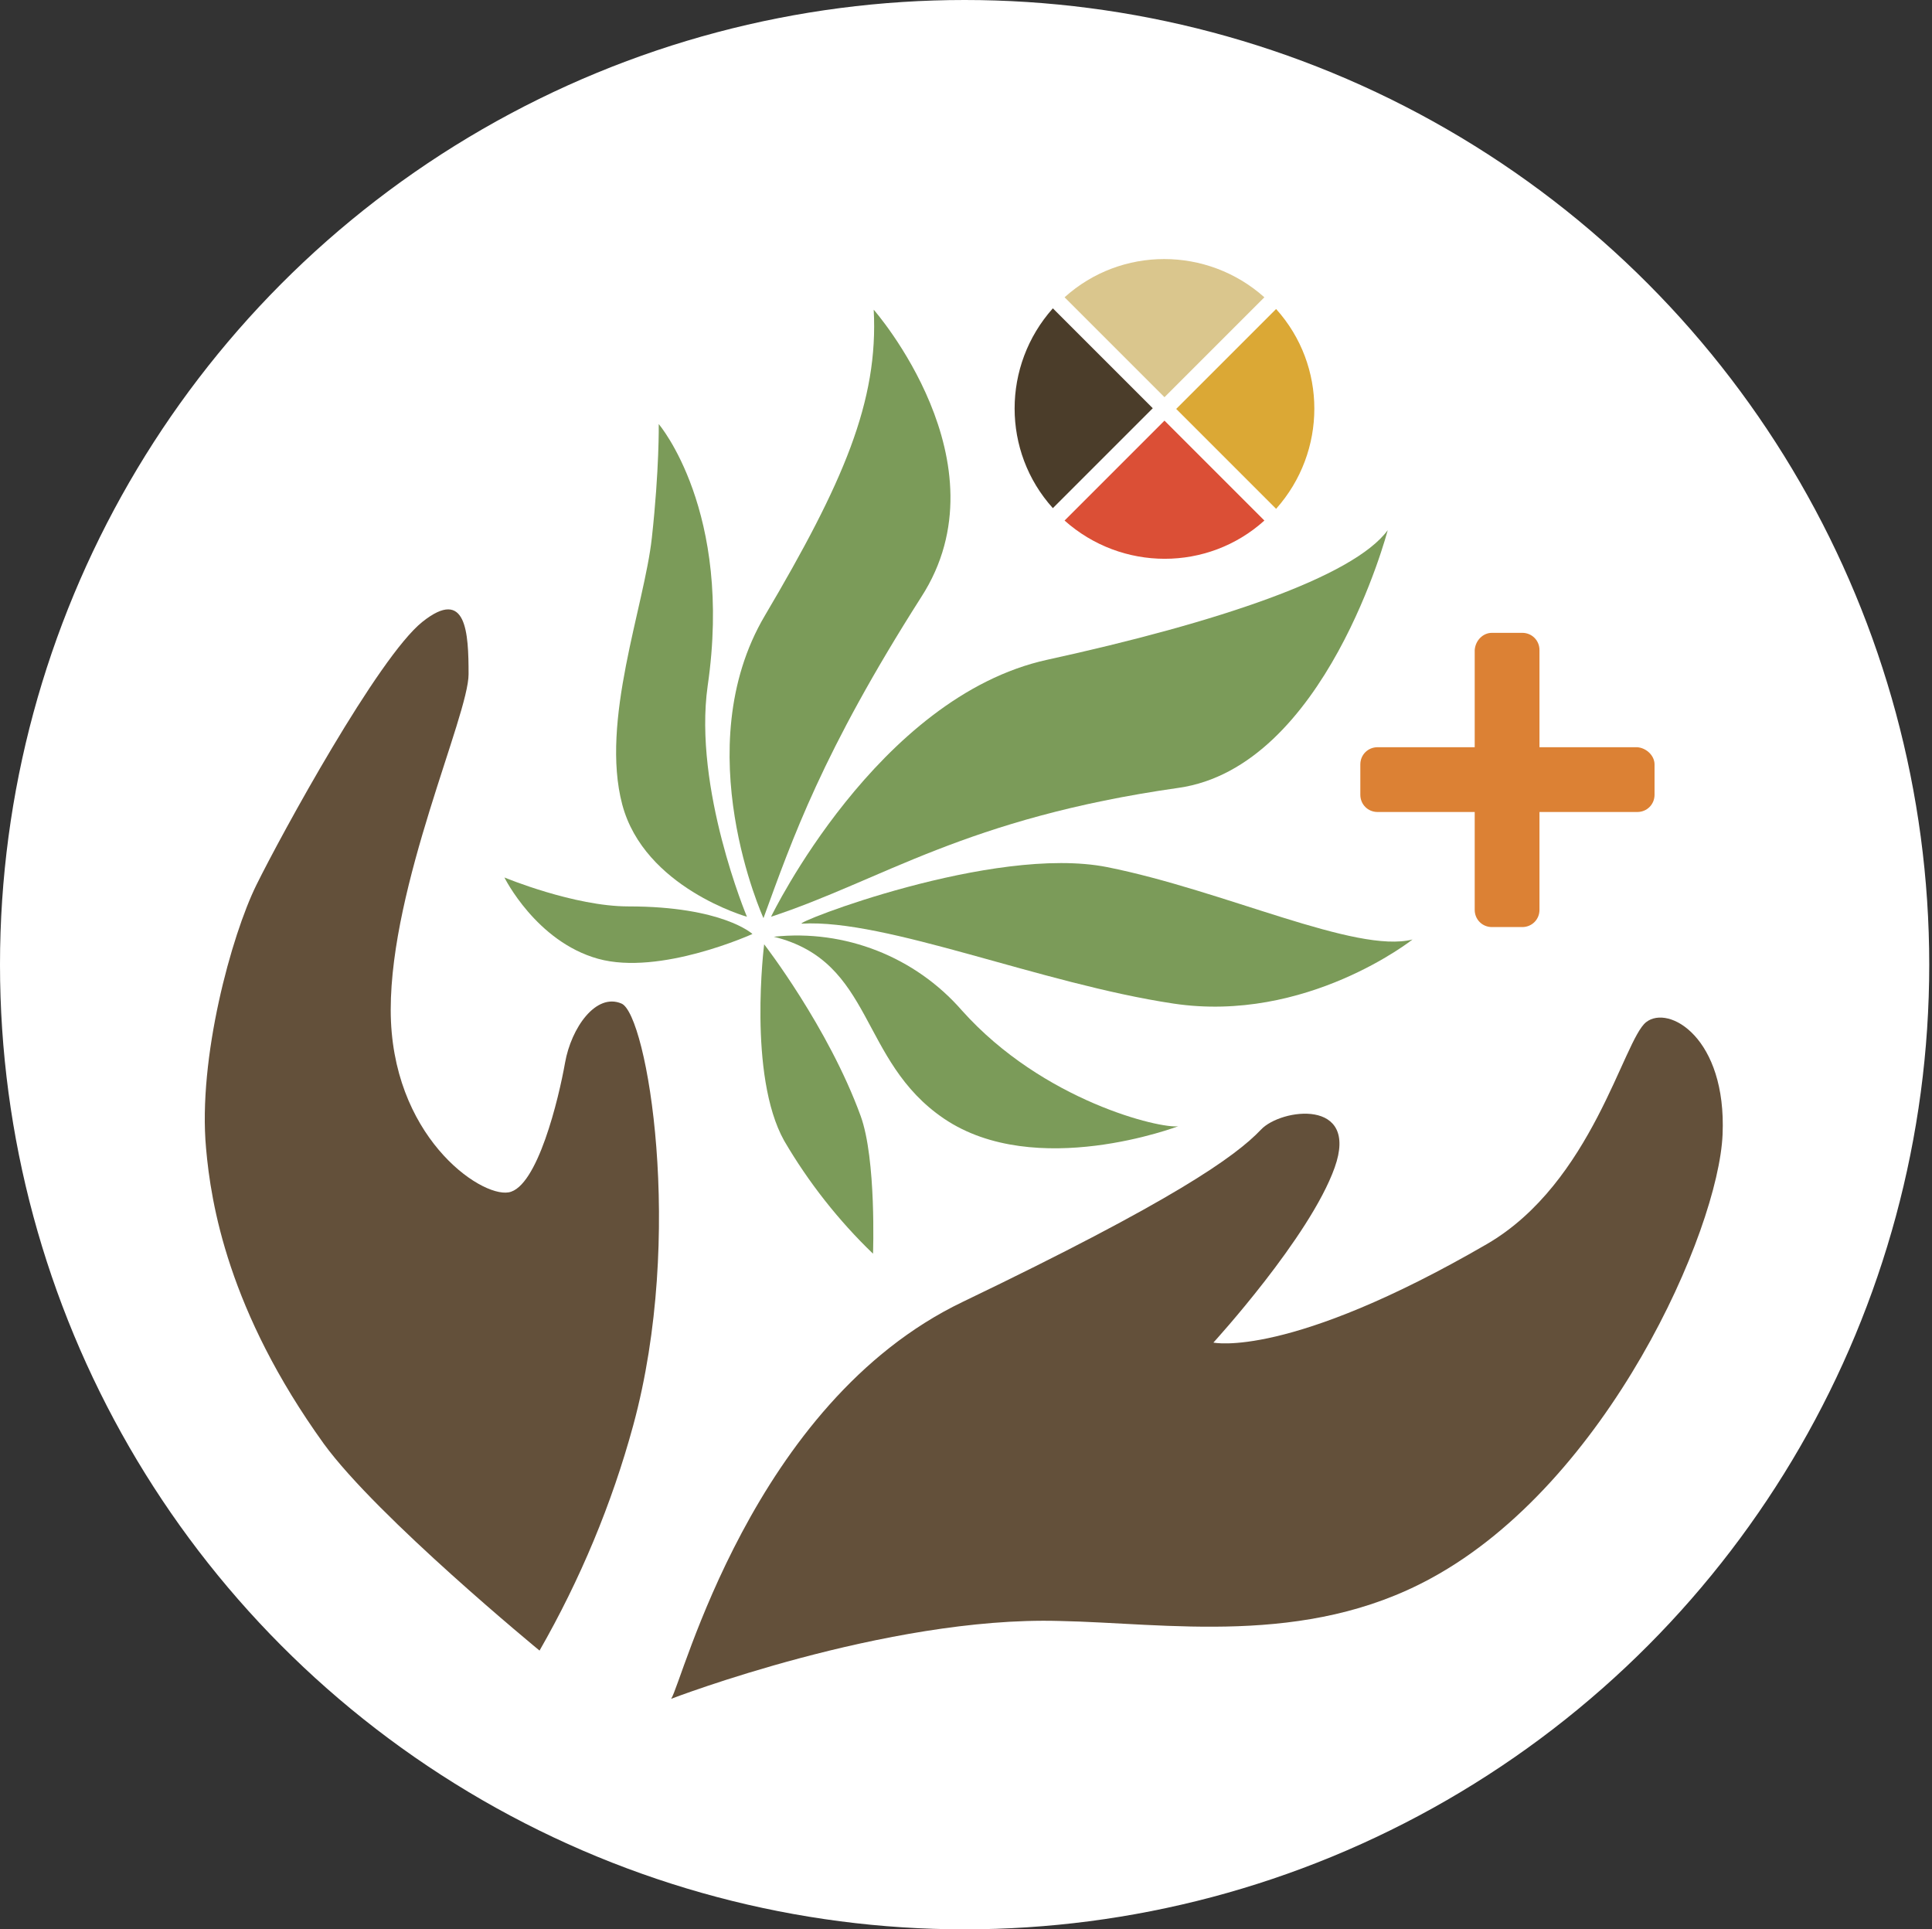
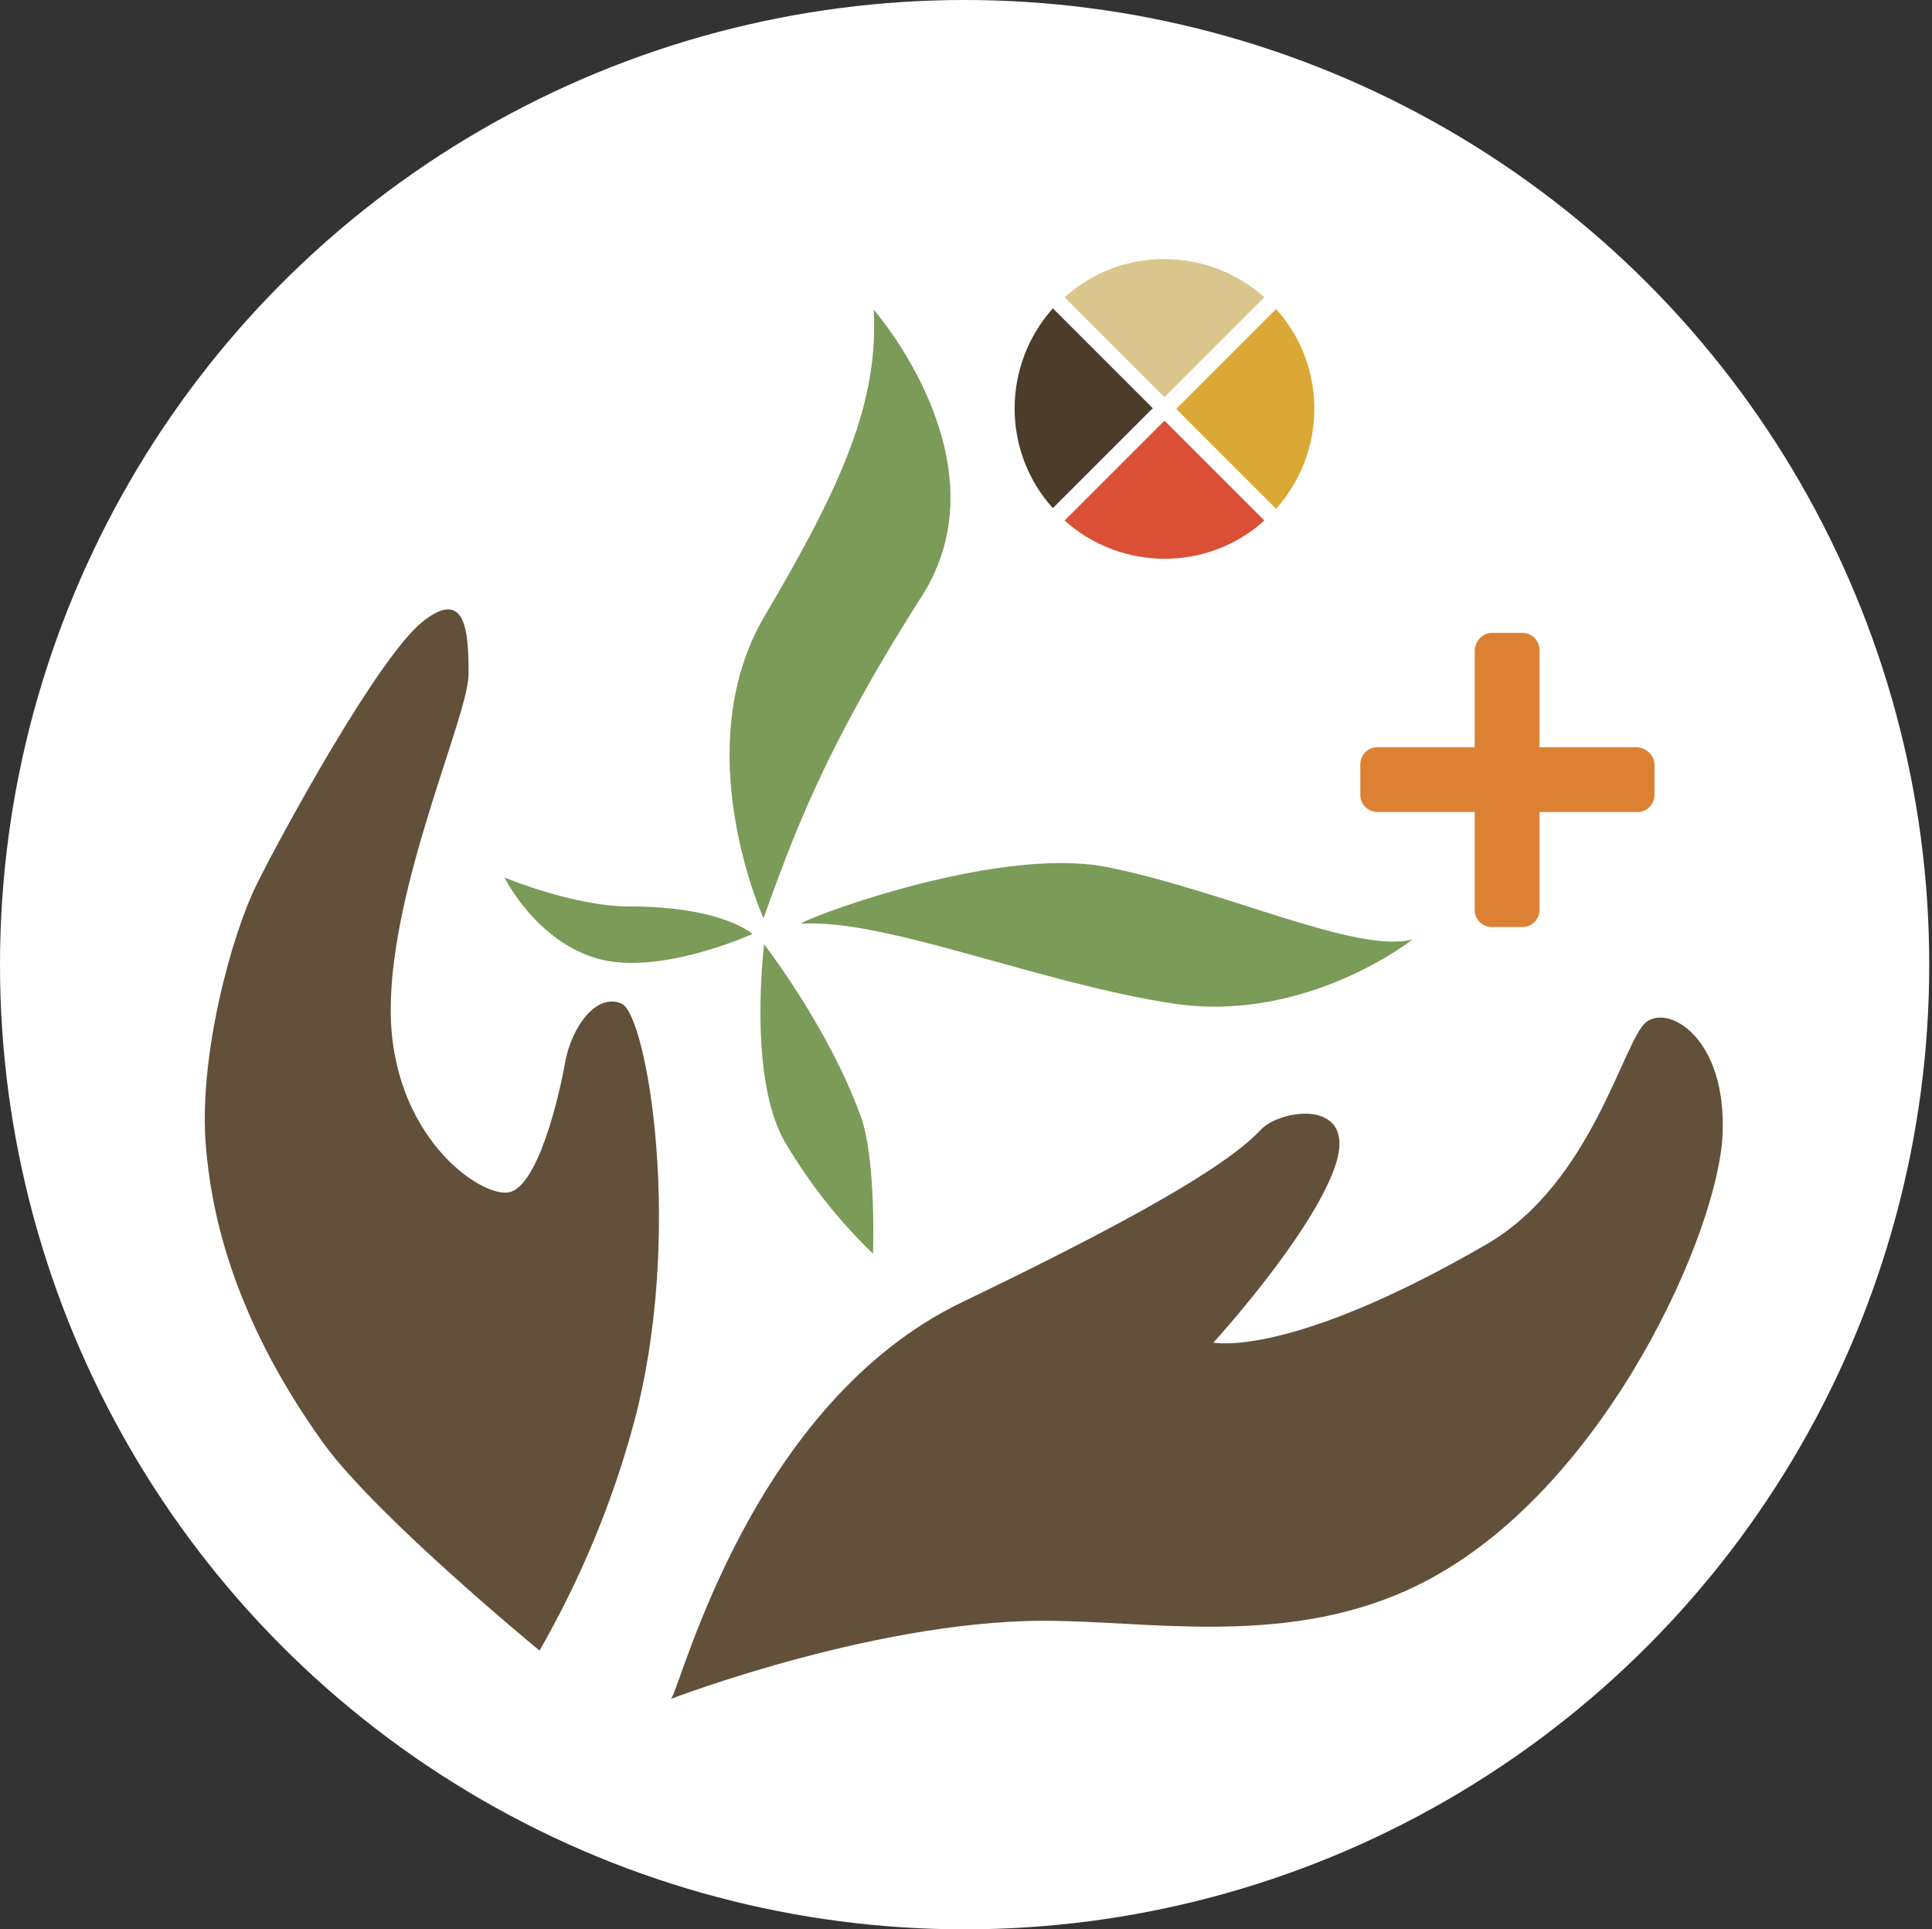
<svg xmlns="http://www.w3.org/2000/svg" version="1.1" id="Layer_1" x="0px" y="0px" viewBox="0 0 280.4 280" style="enable-background:new 0 0 280.4 280;" xml:space="preserve">
  <rect x="0" y="0" width="280.4" height="280" fill="#333333" stroke="none" />
  <style type="text/css"> .st0{fill:#FFFFFF;} .st1{fill:#7B9B59;} .st2{fill:#63503A;} .st3{fill:#DC8134;} .st4{fill:#DB4F36;} .st5{fill:#4B3D2A;} .st6{fill:#DBA835;} .st7{fill:#DAC68D;} </style>
  <circle id="Ellipse_15" class="st0" cx="140" cy="140" r="140" />
  <g id="Group_60" transform="translate(29.706 37.546)">
-     <path id="Path_77" class="st1" d="M82.2,95.5c0,0,15.4-31.9,40.1-37.3s44.4-12,49.4-18.8c0,0-9,34.4-30.4,37.4 C110.4,81.2,98.3,90.2,82.2,95.5z" />
    <path id="Path_78" class="st1" d="M81.1,95.7c0,0-11.2-24.6,0.2-43.9S97.8,20.7,97.1,7.4c0,0,19.5,22.2,6.9,41.7 C89.6,71.7,85.3,84.2,81.1,95.7z" />
    <path id="Path_79" class="st1" d="M86.7,96.5c-1.8,0.1,27.7-11.5,44.3-8.2c17,3.4,36.1,12.6,44.3,10.5c0,0-15.4,12.2-34.7,9.3 S98.9,95.8,86.7,96.5z" />
-     <path id="Path_80" class="st1" d="M78.7,95.5c0,0-14.9-4.2-18.1-16.3s3.2-28.7,4.3-38.7S65.9,24,65.9,24S76.7,36.6,73,62 C70.9,76.9,78.7,95.5,78.7,95.5z" />
-     <path id="Path_81" class="st1" d="M82.6,98.4c10.3-1.1,20.5,2.9,27.3,10.7c11.8,13.2,28.9,17.2,31.4,16.8c0,0-20.7,7.9-34-1.1 C94.9,116.4,97.2,102,82.6,98.4z" />
    <path id="Path_82" class="st1" d="M81.2,99.5c0,0-2.4,19,2.9,28.5c3.5,6,7.9,11.6,12.9,16.4c0,0,0.5-13.7-1.8-20 C90.5,111.5,81.2,99.5,81.2,99.5z" />
    <path id="Path_83" class="st1" d="M79.5,98c0,0-4.3-4-18-4c-7.9,0-18-4.2-18-4.2s4.6,9.3,13.6,11.8S79.5,98,79.5,98z" />
    <path id="Path_84" class="st2" d="M67.7,209c1.6-2.3,11.7-42.9,42.3-57.6s39.6-21.1,43.3-25c2.9-3.1,14.3-4.6,10.7,5.5 s-17.6,25.4-17.6,25.4s10.9,2.4,39.7-14.3c15.3-8.9,19.8-29.6,23.1-32.2s11.7,2.3,11.1,16.3s-16.7,50.5-42.3,64.4 c-18.3,10-38.4,6.5-54,6.2C98.9,197,67.7,209,67.7,209z" />
    <path id="Path_85" class="st2" d="M48.6,202c5.9-10.3,10.5-21.3,13.6-32.7c7.5-27.6,2-59.6-1.7-61.2s-7.3,3.5-8.2,8.6 s-4,18.1-8.2,18.8S27,127.2,27,109s11.3-42.7,11.3-48.7s-0.3-12.7-6.7-7.6S11.1,83.6,7.5,90.9S-1,116,0.2,129.1 c0.7,8,3.2,23.6,17.1,42.9C25.1,182.7,48.6,202,48.6,202z" />
    <g id="Group_32" transform="translate(167.725 54.297)">
      <path id="Rectangle_12" class="st3" d="M19.1,0h4.4C24.9,0,26,1.1,26,2.5v37.7c0,1.4-1.1,2.5-2.5,2.5h-4.4c-1.4,0-2.5-1.1-2.5-2.5 V2.5C16.7,1.1,17.8,0,19.1,0z" />
      <path id="Rectangle_13" class="st3" d="M42.7,19.1v4.4c0,1.4-1.1,2.5-2.5,2.5H2.5C1.1,26,0,24.9,0,23.5v-4.4 c0-1.4,1.1-2.5,2.5-2.5h37.7C41.5,16.7,42.7,17.8,42.7,19.1z" />
    </g>
    <path id="Path_86" class="st4" d="M124.8,38c8.3,7.4,20.8,7.4,29,0l-14.5-14.5L124.8,38z" />
    <path id="Path_87" class="st5" d="M123.1,7.2c-7.4,8.3-7.4,20.8,0,29l14.5-14.5L123.1,7.2z" />
    <path id="Path_88" class="st6" d="M155.5,36.3c7.4-8.3,7.4-20.8,0-29L141,21.8L155.5,36.3z" />
    <path id="Path_89" class="st7" d="M153.8,5.6c-8.3-7.4-20.8-7.4-29,0l14.5,14.5L153.8,5.6z" />
  </g>
</svg>